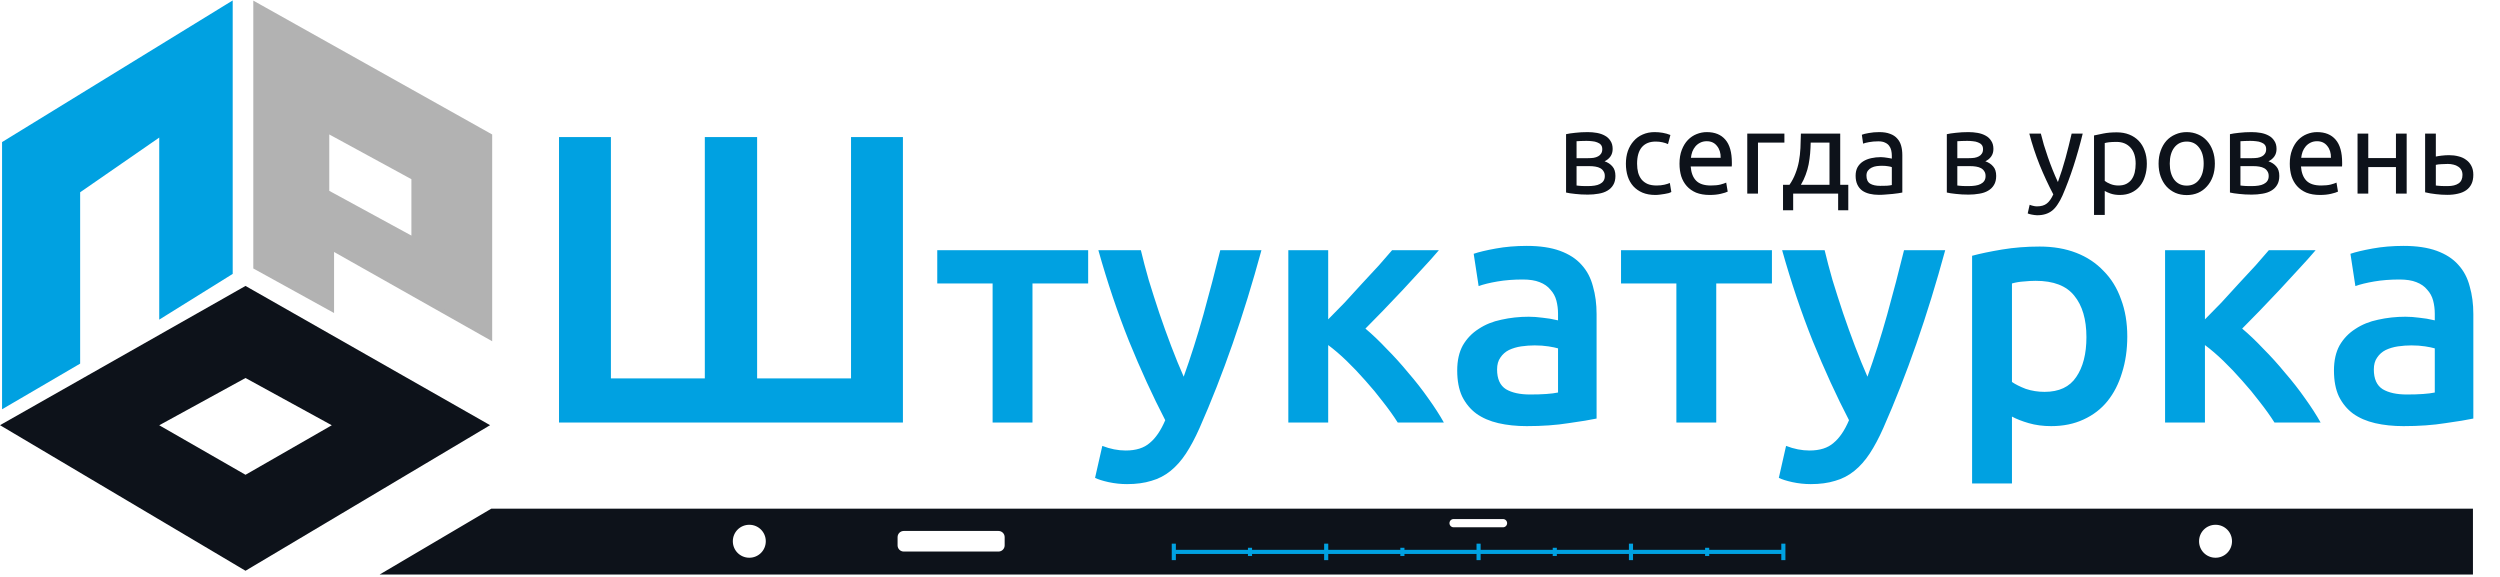
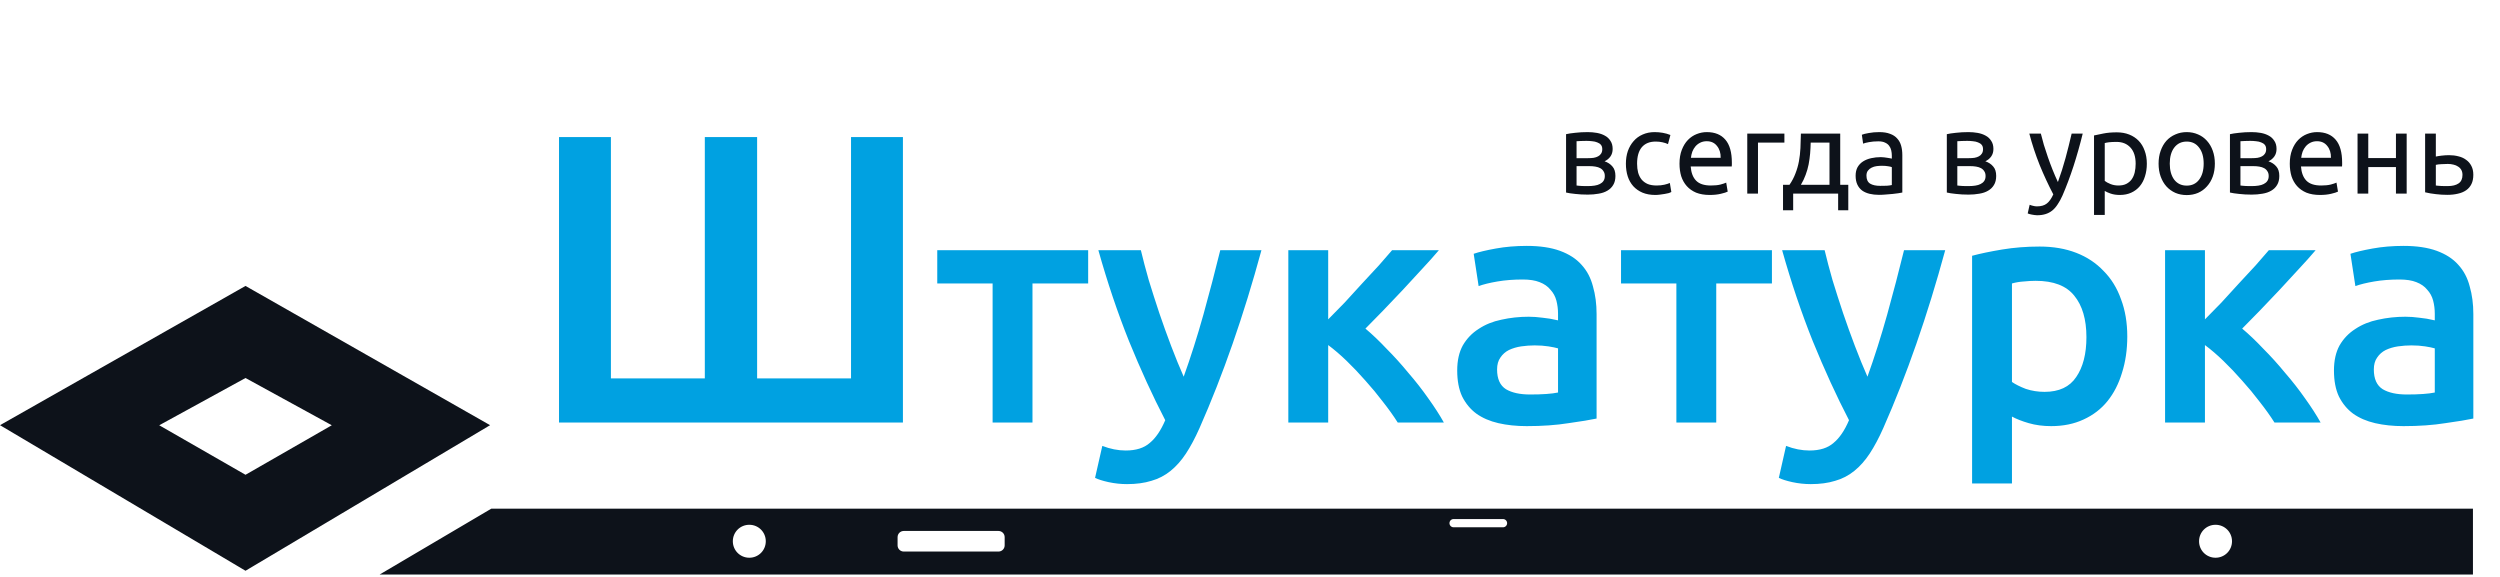
<svg xmlns="http://www.w3.org/2000/svg" width="607" height="140" viewBox="0 0 607 140" fill="none">
-   <path fill-rule="evenodd" clip-rule="evenodd" d="M59.609 138L118 103.244L59.609 70L1 103.244L59.609 138ZM81.578 103.244L59.609 115.854L37.64 103.244L59.609 91.208L81.578 103.244Z" fill="#0D121A" stroke="#0D121A" />
-   <path d="M18.959 88L1 98.5V34.776L56 1V66.224L39.163 76.706V32.447L18.959 46.424V88Z" fill="#00A1E1" stroke="#00A1E1" />
-   <path fill-rule="evenodd" clip-rule="evenodd" d="M119 32.944L62 1V64.887L80.612 75.155V60.324L119 82V32.944ZM79.449 31.803V46.634L100.388 58.042V43.211L79.449 31.803Z" fill="#B2B2B2" stroke="#B2B2B2" />
+   <path fill-rule="evenodd" clip-rule="evenodd" d="M59.609 138L118 103.244L59.609 70L1 103.244L59.609 138ZM81.578 103.244L59.609 115.854L37.64 103.244L59.609 91.208L81.578 103.244" fill="#0D121A" stroke="#0D121A" />
  <path d="M135.729 102.583V33.283H148.329V91.883H171.129V33.283H183.829V91.883H206.629V33.283H219.229V102.583H135.729ZM264.206 68.823H250.686V102.583H241.006V68.823H227.566V60.743H264.206V68.823ZM306.281 60.743C301.961 76.637 296.947 91.037 291.241 103.943C290.174 106.343 289.081 108.397 287.961 110.103C286.841 111.81 285.587 113.223 284.201 114.343C282.814 115.463 281.267 116.263 279.561 116.743C277.854 117.277 275.881 117.543 273.641 117.543C272.147 117.543 270.654 117.383 269.161 117.063C267.721 116.743 266.627 116.397 265.881 116.023L267.641 108.263C269.561 109.01 271.454 109.383 273.321 109.383C275.827 109.383 277.774 108.77 279.161 107.543C280.601 106.37 281.854 104.53 282.921 102.023C279.881 96.157 276.947 89.757 274.121 82.823C271.347 75.89 268.867 68.53 266.681 60.743H277.001C277.534 62.983 278.174 65.41 278.921 68.023C279.721 70.637 280.574 73.303 281.481 76.023C282.387 78.69 283.347 81.357 284.361 84.023C285.374 86.69 286.387 89.17 287.401 91.463C289.107 86.717 290.707 81.677 292.201 76.343C293.694 70.957 295.054 65.757 296.281 60.743H306.281ZM322.485 77.543C323.712 76.317 325.045 74.957 326.485 73.463C327.925 71.917 329.338 70.37 330.725 68.823C332.165 67.277 333.525 65.81 334.805 64.423C336.085 62.983 337.152 61.757 338.005 60.743H349.365C348.192 62.13 346.832 63.65 345.285 65.303C343.792 66.957 342.218 68.663 340.565 70.423C338.965 72.13 337.365 73.81 335.765 75.463C334.218 77.063 332.805 78.503 331.525 79.783C333.178 81.17 334.885 82.797 336.645 84.663C338.458 86.477 340.218 88.423 341.925 90.503C343.685 92.53 345.312 94.61 346.805 96.743C348.298 98.823 349.552 100.77 350.565 102.583H339.365C338.352 100.983 337.152 99.303 335.765 97.543C334.432 95.783 333.018 94.077 331.525 92.423C330.032 90.717 328.512 89.117 326.965 87.623C325.418 86.13 323.925 84.85 322.485 83.783V102.583H312.805V60.743H322.485V77.543ZM371.491 95.783C374.477 95.783 376.744 95.623 378.291 95.303V84.583C377.757 84.423 376.984 84.263 375.971 84.103C374.957 83.943 373.837 83.863 372.611 83.863C371.544 83.863 370.451 83.943 369.331 84.103C368.264 84.263 367.277 84.557 366.371 84.983C365.517 85.41 364.824 86.023 364.291 86.823C363.757 87.57 363.491 88.53 363.491 89.703C363.491 91.997 364.211 93.597 365.651 94.503C367.091 95.357 369.037 95.783 371.491 95.783ZM370.691 59.703C373.891 59.703 376.584 60.103 378.771 60.903C380.957 61.703 382.691 62.823 383.971 64.263C385.304 65.703 386.237 67.463 386.771 69.543C387.357 71.57 387.651 73.81 387.651 76.263V101.623C386.157 101.943 383.891 102.317 380.851 102.743C377.864 103.223 374.477 103.463 370.691 103.463C368.184 103.463 365.891 103.223 363.811 102.743C361.731 102.263 359.944 101.49 358.451 100.423C357.011 99.357 355.864 97.97 355.011 96.263C354.211 94.557 353.811 92.45 353.811 89.943C353.811 87.543 354.264 85.517 355.171 83.863C356.131 82.21 357.411 80.877 359.011 79.863C360.611 78.797 362.451 78.05 364.531 77.623C366.664 77.143 368.877 76.903 371.171 76.903C372.237 76.903 373.357 76.983 374.531 77.143C375.704 77.25 376.957 77.463 378.291 77.783V76.183C378.291 75.063 378.157 73.997 377.891 72.983C377.624 71.97 377.144 71.09 376.451 70.343C375.811 69.543 374.931 68.93 373.811 68.503C372.744 68.077 371.384 67.863 369.731 67.863C367.491 67.863 365.437 68.023 363.571 68.343C361.704 68.663 360.184 69.037 359.011 69.463L357.811 61.623C359.037 61.197 360.824 60.77 363.171 60.343C365.517 59.917 368.024 59.703 370.691 59.703ZM430.225 68.823H416.705V102.583H407.025V68.823H393.585V60.743H430.225V68.823ZM472.299 60.743C467.979 76.637 462.966 91.037 457.259 103.943C456.193 106.343 455.099 108.397 453.979 110.103C452.859 111.81 451.606 113.223 450.219 114.343C448.833 115.463 447.286 116.263 445.579 116.743C443.873 117.277 441.899 117.543 439.659 117.543C438.166 117.543 436.673 117.383 435.179 117.063C433.739 116.743 432.646 116.397 431.899 116.023L433.659 108.263C435.579 109.01 437.473 109.383 439.339 109.383C441.846 109.383 443.793 108.77 445.179 107.543C446.619 106.37 447.873 104.53 448.939 102.023C445.899 96.157 442.966 89.757 440.139 82.823C437.366 75.89 434.886 68.53 432.699 60.743H443.019C443.553 62.983 444.193 65.41 444.939 68.023C445.739 70.637 446.593 73.303 447.499 76.023C448.406 78.69 449.366 81.357 450.379 84.023C451.393 86.69 452.406 89.17 453.419 91.463C455.126 86.717 456.726 81.677 458.219 76.343C459.713 70.957 461.073 65.757 462.299 60.743H472.299ZM506.584 81.863C506.584 77.543 505.597 74.183 503.624 71.783C501.704 69.383 498.584 68.183 494.264 68.183C493.357 68.183 492.397 68.237 491.384 68.343C490.424 68.397 489.464 68.557 488.504 68.823V92.743C489.357 93.33 490.477 93.89 491.864 94.423C493.304 94.903 494.824 95.143 496.424 95.143C499.944 95.143 502.504 93.943 504.104 91.543C505.757 89.143 506.584 85.917 506.584 81.863ZM516.504 81.703C516.504 84.903 516.077 87.837 515.224 90.503C514.424 93.17 513.25 95.463 511.704 97.383C510.157 99.303 508.21 100.797 505.864 101.863C503.57 102.93 500.957 103.463 498.024 103.463C496.05 103.463 494.237 103.223 492.584 102.743C490.93 102.263 489.57 101.73 488.504 101.143V117.383H478.824V62.103C480.797 61.57 483.224 61.063 486.104 60.583C488.984 60.103 492.024 59.863 495.224 59.863C498.53 59.863 501.49 60.37 504.104 61.383C506.717 62.397 508.93 63.863 510.744 65.783C512.61 67.65 514.024 69.943 514.984 72.663C515.997 75.33 516.504 78.343 516.504 81.703ZM535.36 77.543C536.587 76.317 537.92 74.957 539.36 73.463C540.8 71.917 542.213 70.37 543.6 68.823C545.04 67.277 546.4 65.81 547.68 64.423C548.96 62.983 550.027 61.757 550.88 60.743H562.24C561.067 62.13 559.707 63.65 558.16 65.303C556.667 66.957 555.093 68.663 553.44 70.423C551.84 72.13 550.24 73.81 548.64 75.463C547.093 77.063 545.68 78.503 544.4 79.783C546.053 81.17 547.76 82.797 549.52 84.663C551.333 86.477 553.093 88.423 554.8 90.503C556.56 92.53 558.187 94.61 559.68 96.743C561.173 98.823 562.427 100.77 563.44 102.583H552.24C551.227 100.983 550.027 99.303 548.64 97.543C547.307 95.783 545.893 94.077 544.4 92.423C542.907 90.717 541.387 89.117 539.84 87.623C538.293 86.13 536.8 84.85 535.36 83.783V102.583H525.68V60.743H535.36V77.543ZM584.366 95.783C587.352 95.783 589.619 95.623 591.166 95.303V84.583C590.632 84.423 589.859 84.263 588.846 84.103C587.832 83.943 586.712 83.863 585.486 83.863C584.419 83.863 583.326 83.943 582.206 84.103C581.139 84.263 580.152 84.557 579.246 84.983C578.392 85.41 577.699 86.023 577.166 86.823C576.632 87.57 576.366 88.53 576.366 89.703C576.366 91.997 577.086 93.597 578.526 94.503C579.966 95.357 581.912 95.783 584.366 95.783ZM583.566 59.703C586.766 59.703 589.459 60.103 591.646 60.903C593.832 61.703 595.566 62.823 596.846 64.263C598.179 65.703 599.112 67.463 599.646 69.543C600.232 71.57 600.526 73.81 600.526 76.263V101.623C599.032 101.943 596.766 102.317 593.726 102.743C590.739 103.223 587.352 103.463 583.566 103.463C581.059 103.463 578.766 103.223 576.686 102.743C574.606 102.263 572.819 101.49 571.326 100.423C569.886 99.357 568.739 97.97 567.886 96.263C567.086 94.557 566.686 92.45 566.686 89.943C566.686 87.543 567.139 85.517 568.046 83.863C569.006 82.21 570.286 80.877 571.886 79.863C573.486 78.797 575.326 78.05 577.406 77.623C579.539 77.143 581.752 76.903 584.046 76.903C585.112 76.903 586.232 76.983 587.406 77.143C588.579 77.25 589.832 77.463 591.166 77.783V76.183C591.166 75.063 591.032 73.997 590.766 72.983C590.499 71.97 590.019 71.09 589.326 70.343C588.686 69.543 587.806 68.93 586.686 68.503C585.619 68.077 584.259 67.863 582.606 67.863C580.366 67.863 578.312 68.023 576.446 68.343C574.579 68.663 573.059 69.037 571.886 69.463L570.686 61.623C571.912 61.197 573.699 60.77 576.046 60.343C578.392 59.917 580.899 59.703 583.566 59.703Z" fill="#00A1E1" />
  <path d="M382.788 45.04C382.9 45.059 383.059 45.077 383.264 45.096C383.469 45.115 383.703 45.133 383.964 45.152C384.225 45.152 384.496 45.161 384.776 45.18C385.075 45.18 385.355 45.18 385.616 45.18C386.157 45.18 386.671 45.143 387.156 45.068C387.66 44.993 388.089 44.863 388.444 44.676C388.817 44.489 389.107 44.247 389.312 43.948C389.536 43.631 389.648 43.229 389.648 42.744C389.648 42.277 389.545 41.895 389.34 41.596C389.153 41.279 388.892 41.027 388.556 40.84C388.22 40.653 387.819 40.523 387.352 40.448C386.904 40.373 386.419 40.336 385.896 40.336H382.788V45.04ZM385.56 38.404C386.064 38.404 386.521 38.376 386.932 38.32C387.361 38.245 387.725 38.124 388.024 37.956C388.341 37.788 388.584 37.564 388.752 37.284C388.939 37.004 389.032 36.649 389.032 36.22C389.032 35.772 388.92 35.417 388.696 35.156C388.472 34.895 388.173 34.699 387.8 34.568C387.445 34.419 387.035 34.325 386.568 34.288C386.12 34.232 385.663 34.204 385.196 34.204C384.767 34.204 384.328 34.213 383.88 34.232C383.451 34.251 383.087 34.269 382.788 34.288V38.404H385.56ZM385.504 47.252C384.403 47.252 383.385 47.196 382.452 47.084C381.519 46.991 380.781 46.879 380.24 46.748V32.58C380.781 32.449 381.519 32.337 382.452 32.244C383.385 32.132 384.403 32.076 385.504 32.076C386.269 32.076 387.016 32.141 387.744 32.272C388.472 32.403 389.116 32.627 389.676 32.944C390.236 33.243 390.684 33.663 391.02 34.204C391.375 34.727 391.552 35.38 391.552 36.164C391.552 36.873 391.375 37.48 391.02 37.984C390.665 38.488 390.189 38.88 389.592 39.16C390.395 39.44 391.029 39.86 391.496 40.42C391.981 40.961 392.224 41.727 392.224 42.716C392.224 43.593 392.047 44.321 391.692 44.9C391.356 45.479 390.88 45.945 390.264 46.3C389.667 46.655 388.957 46.897 388.136 47.028C387.315 47.177 386.437 47.252 385.504 47.252ZM401.908 47.336C400.732 47.336 399.696 47.149 398.8 46.776C397.923 46.403 397.176 45.88 396.56 45.208C395.963 44.536 395.515 43.743 395.216 42.828C394.917 41.895 394.768 40.868 394.768 39.748C394.768 38.628 394.927 37.601 395.244 36.668C395.58 35.735 396.047 34.932 396.644 34.26C397.241 33.569 397.969 33.037 398.828 32.664C399.705 32.272 400.676 32.076 401.74 32.076C402.393 32.076 403.047 32.132 403.7 32.244C404.353 32.356 404.979 32.533 405.576 32.776L404.988 34.988C404.596 34.801 404.139 34.652 403.616 34.54C403.112 34.428 402.571 34.372 401.992 34.372C400.536 34.372 399.416 34.829 398.632 35.744C397.867 36.659 397.484 37.993 397.484 39.748C397.484 40.532 397.568 41.251 397.736 41.904C397.923 42.557 398.203 43.117 398.576 43.584C398.968 44.051 399.463 44.415 400.06 44.676C400.657 44.919 401.385 45.04 402.244 45.04C402.935 45.04 403.56 44.975 404.12 44.844C404.68 44.713 405.119 44.573 405.436 44.424L405.8 46.608C405.651 46.701 405.436 46.795 405.156 46.888C404.876 46.963 404.559 47.028 404.204 47.084C403.849 47.159 403.467 47.215 403.056 47.252C402.664 47.308 402.281 47.336 401.908 47.336ZM407.783 39.748C407.783 38.46 407.97 37.34 408.343 36.388C408.717 35.417 409.211 34.615 409.827 33.98C410.443 33.345 411.153 32.869 411.955 32.552C412.758 32.235 413.579 32.076 414.419 32.076C416.379 32.076 417.882 32.692 418.927 33.924C419.973 35.137 420.495 36.995 420.495 39.496C420.495 39.608 420.495 39.757 420.495 39.944C420.495 40.112 420.486 40.271 420.467 40.42H410.499C410.611 41.932 411.05 43.08 411.815 43.864C412.581 44.648 413.775 45.04 415.399 45.04C416.314 45.04 417.079 44.965 417.695 44.816C418.33 44.648 418.806 44.489 419.123 44.34L419.487 46.524C419.17 46.692 418.61 46.869 417.807 47.056C417.023 47.243 416.127 47.336 415.119 47.336C413.85 47.336 412.749 47.149 411.815 46.776C410.901 46.384 410.145 45.852 409.547 45.18C408.95 44.508 408.502 43.715 408.203 42.8C407.923 41.867 407.783 40.849 407.783 39.748ZM417.779 38.32C417.798 37.144 417.499 36.183 416.883 35.436C416.286 34.671 415.455 34.288 414.391 34.288C413.794 34.288 413.262 34.409 412.795 34.652C412.347 34.876 411.965 35.175 411.647 35.548C411.33 35.921 411.078 36.351 410.891 36.836C410.723 37.321 410.611 37.816 410.555 38.32H417.779ZM433.252 34.624H426.84V47H424.236V32.44H433.252V34.624ZM432.917 44.872H434.485C435.101 43.976 435.586 43.052 435.941 42.1C436.314 41.148 436.594 40.168 436.781 39.16C436.967 38.133 437.089 37.069 437.145 35.968C437.201 34.848 437.238 33.672 437.257 32.44H446.805V44.872H448.765V51.06H446.301V47H435.381V51.06H432.917V44.872ZM444.201 44.872V34.624H439.637C439.618 35.501 439.571 36.388 439.497 37.284C439.422 38.161 439.301 39.039 439.133 39.916C438.965 40.775 438.722 41.624 438.405 42.464C438.106 43.285 437.723 44.088 437.257 44.872H444.201ZM456.508 45.124C457.124 45.124 457.665 45.115 458.132 45.096C458.617 45.059 459.019 45.003 459.336 44.928V40.588C459.149 40.495 458.841 40.42 458.412 40.364C458.001 40.289 457.497 40.252 456.9 40.252C456.508 40.252 456.088 40.28 455.64 40.336C455.211 40.392 454.809 40.513 454.436 40.7C454.081 40.868 453.783 41.111 453.54 41.428C453.297 41.727 453.176 42.128 453.176 42.632C453.176 43.565 453.475 44.219 454.072 44.592C454.669 44.947 455.481 45.124 456.508 45.124ZM456.284 32.076C457.329 32.076 458.207 32.216 458.916 32.496C459.644 32.757 460.223 33.14 460.652 33.644C461.1 34.129 461.417 34.717 461.604 35.408C461.791 36.08 461.884 36.827 461.884 37.648V46.748C461.66 46.785 461.343 46.841 460.932 46.916C460.54 46.972 460.092 47.028 459.588 47.084C459.084 47.14 458.533 47.187 457.936 47.224C457.357 47.28 456.779 47.308 456.2 47.308C455.379 47.308 454.623 47.224 453.932 47.056C453.241 46.888 452.644 46.627 452.14 46.272C451.636 45.899 451.244 45.413 450.964 44.816C450.684 44.219 450.544 43.5 450.544 42.66C450.544 41.857 450.703 41.167 451.02 40.588C451.356 40.009 451.804 39.543 452.364 39.188C452.924 38.833 453.577 38.572 454.324 38.404C455.071 38.236 455.855 38.152 456.676 38.152C456.937 38.152 457.208 38.171 457.488 38.208C457.768 38.227 458.029 38.264 458.272 38.32C458.533 38.357 458.757 38.395 458.944 38.432C459.131 38.469 459.261 38.497 459.336 38.516V37.788C459.336 37.359 459.289 36.939 459.196 36.528C459.103 36.099 458.935 35.725 458.692 35.408C458.449 35.072 458.113 34.811 457.684 34.624C457.273 34.419 456.732 34.316 456.06 34.316C455.201 34.316 454.445 34.381 453.792 34.512C453.157 34.624 452.681 34.745 452.364 34.876L452.056 32.72C452.392 32.571 452.952 32.431 453.736 32.3C454.52 32.151 455.369 32.076 456.284 32.076ZM475.237 45.04C475.349 45.059 475.508 45.077 475.713 45.096C475.919 45.115 476.152 45.133 476.413 45.152C476.675 45.152 476.945 45.161 477.225 45.18C477.524 45.18 477.804 45.18 478.065 45.18C478.607 45.18 479.12 45.143 479.605 45.068C480.109 44.993 480.539 44.863 480.893 44.676C481.267 44.489 481.556 44.247 481.761 43.948C481.985 43.631 482.097 43.229 482.097 42.744C482.097 42.277 481.995 41.895 481.789 41.596C481.603 41.279 481.341 41.027 481.005 40.84C480.669 40.653 480.268 40.523 479.801 40.448C479.353 40.373 478.868 40.336 478.345 40.336H475.237V45.04ZM478.009 38.404C478.513 38.404 478.971 38.376 479.381 38.32C479.811 38.245 480.175 38.124 480.473 37.956C480.791 37.788 481.033 37.564 481.201 37.284C481.388 37.004 481.481 36.649 481.481 36.22C481.481 35.772 481.369 35.417 481.145 35.156C480.921 34.895 480.623 34.699 480.249 34.568C479.895 34.419 479.484 34.325 479.017 34.288C478.569 34.232 478.112 34.204 477.645 34.204C477.216 34.204 476.777 34.213 476.329 34.232C475.9 34.251 475.536 34.269 475.237 34.288V38.404H478.009ZM477.953 47.252C476.852 47.252 475.835 47.196 474.901 47.084C473.968 46.991 473.231 46.879 472.689 46.748V32.58C473.231 32.449 473.968 32.337 474.901 32.244C475.835 32.132 476.852 32.076 477.953 32.076C478.719 32.076 479.465 32.141 480.193 32.272C480.921 32.403 481.565 32.627 482.125 32.944C482.685 33.243 483.133 33.663 483.469 34.204C483.824 34.727 484.001 35.38 484.001 36.164C484.001 36.873 483.824 37.48 483.469 37.984C483.115 38.488 482.639 38.88 482.041 39.16C482.844 39.44 483.479 39.86 483.945 40.42C484.431 40.961 484.673 41.727 484.673 42.716C484.673 43.593 484.496 44.321 484.141 44.9C483.805 45.479 483.329 45.945 482.713 46.3C482.116 46.655 481.407 46.897 480.585 47.028C479.764 47.177 478.887 47.252 477.953 47.252ZM492.802 49.716C493.007 49.809 493.268 49.893 493.586 49.968C493.922 50.061 494.248 50.108 494.566 50.108C495.592 50.108 496.395 49.875 496.974 49.408C497.552 48.96 498.075 48.223 498.542 47.196C497.366 44.956 496.264 42.585 495.238 40.084C494.23 37.564 493.39 35.016 492.718 32.44H495.518C495.723 33.28 495.966 34.185 496.246 35.156C496.544 36.127 496.871 37.125 497.226 38.152C497.58 39.179 497.963 40.205 498.374 41.232C498.784 42.259 499.214 43.248 499.662 44.2C500.371 42.24 500.987 40.299 501.51 38.376C502.032 36.453 502.527 34.475 502.994 32.44H505.682C505.01 35.184 504.263 37.825 503.442 40.364C502.62 42.884 501.734 45.245 500.782 47.448C500.408 48.288 500.016 49.007 499.606 49.604C499.214 50.22 498.775 50.724 498.29 51.116C497.804 51.508 497.254 51.797 496.638 51.984C496.04 52.171 495.359 52.264 494.594 52.264C494.388 52.264 494.174 52.245 493.95 52.208C493.726 52.189 493.502 52.152 493.278 52.096C493.072 52.059 492.876 52.012 492.69 51.956C492.522 51.9 492.4 51.853 492.326 51.816L492.802 49.716ZM518.536 39.748C518.536 38.049 518.116 36.743 517.276 35.828C516.436 34.913 515.316 34.456 513.916 34.456C513.132 34.456 512.516 34.484 512.068 34.54C511.638 34.596 511.293 34.661 511.032 34.736V43.92C511.349 44.181 511.806 44.433 512.404 44.676C513.001 44.919 513.654 45.04 514.364 45.04C515.11 45.04 515.745 44.909 516.268 44.648C516.809 44.368 517.248 43.995 517.584 43.528C517.92 43.043 518.162 42.483 518.312 41.848C518.461 41.195 518.536 40.495 518.536 39.748ZM521.252 39.748C521.252 40.849 521.102 41.867 520.804 42.8C520.524 43.733 520.104 44.536 519.544 45.208C518.984 45.88 518.293 46.403 517.472 46.776C516.669 47.149 515.745 47.336 514.7 47.336C513.86 47.336 513.113 47.224 512.46 47C511.825 46.776 511.349 46.561 511.032 46.356V52.18H508.428V32.888C509.044 32.739 509.809 32.58 510.724 32.412C511.657 32.225 512.73 32.132 513.944 32.132C515.064 32.132 516.072 32.309 516.968 32.664C517.864 33.019 518.629 33.523 519.264 34.176C519.898 34.829 520.384 35.632 520.72 36.584C521.074 37.517 521.252 38.572 521.252 39.748ZM537.768 39.72C537.768 40.877 537.6 41.923 537.264 42.856C536.928 43.789 536.452 44.592 535.836 45.264C535.238 45.936 534.52 46.459 533.68 46.832C532.84 47.187 531.925 47.364 530.936 47.364C529.946 47.364 529.032 47.187 528.192 46.832C527.352 46.459 526.624 45.936 526.008 45.264C525.41 44.592 524.944 43.789 524.608 42.856C524.272 41.923 524.104 40.877 524.104 39.72C524.104 38.581 524.272 37.545 524.608 36.612C524.944 35.66 525.41 34.848 526.008 34.176C526.624 33.504 527.352 32.991 528.192 32.636C529.032 32.263 529.946 32.076 530.936 32.076C531.925 32.076 532.84 32.263 533.68 32.636C534.52 32.991 535.238 33.504 535.836 34.176C536.452 34.848 536.928 35.66 537.264 36.612C537.6 37.545 537.768 38.581 537.768 39.72ZM535.052 39.72C535.052 38.077 534.678 36.78 533.932 35.828C533.204 34.857 532.205 34.372 530.936 34.372C529.666 34.372 528.658 34.857 527.912 35.828C527.184 36.78 526.82 38.077 526.82 39.72C526.82 41.363 527.184 42.669 527.912 43.64C528.658 44.592 529.666 45.068 530.936 45.068C532.205 45.068 533.204 44.592 533.932 43.64C534.678 42.669 535.052 41.363 535.052 39.72ZM543.979 45.04C544.091 45.059 544.25 45.077 544.455 45.096C544.661 45.115 544.894 45.133 545.155 45.152C545.417 45.152 545.687 45.161 545.967 45.18C546.266 45.18 546.546 45.18 546.807 45.18C547.349 45.18 547.862 45.143 548.347 45.068C548.851 44.993 549.281 44.863 549.635 44.676C550.009 44.489 550.298 44.247 550.503 43.948C550.727 43.631 550.839 43.229 550.839 42.744C550.839 42.277 550.737 41.895 550.531 41.596C550.345 41.279 550.083 41.027 549.747 40.84C549.411 40.653 549.01 40.523 548.543 40.448C548.095 40.373 547.61 40.336 547.087 40.336H543.979V45.04ZM546.751 38.404C547.255 38.404 547.713 38.376 548.123 38.32C548.553 38.245 548.917 38.124 549.215 37.956C549.533 37.788 549.775 37.564 549.943 37.284C550.13 37.004 550.223 36.649 550.223 36.22C550.223 35.772 550.111 35.417 549.887 35.156C549.663 34.895 549.365 34.699 548.991 34.568C548.637 34.419 548.226 34.325 547.759 34.288C547.311 34.232 546.854 34.204 546.387 34.204C545.958 34.204 545.519 34.213 545.071 34.232C544.642 34.251 544.278 34.269 543.979 34.288V38.404H546.751ZM546.695 47.252C545.594 47.252 544.577 47.196 543.643 47.084C542.71 46.991 541.973 46.879 541.431 46.748V32.58C541.973 32.449 542.71 32.337 543.643 32.244C544.577 32.132 545.594 32.076 546.695 32.076C547.461 32.076 548.207 32.141 548.935 32.272C549.663 32.403 550.307 32.627 550.867 32.944C551.427 33.243 551.875 33.663 552.211 34.204C552.566 34.727 552.743 35.38 552.743 36.164C552.743 36.873 552.566 37.48 552.211 37.984C551.857 38.488 551.381 38.88 550.783 39.16C551.586 39.44 552.221 39.86 552.687 40.42C553.173 40.961 553.415 41.727 553.415 42.716C553.415 43.593 553.238 44.321 552.883 44.9C552.547 45.479 552.071 45.945 551.455 46.3C550.858 46.655 550.149 46.897 549.327 47.028C548.506 47.177 547.629 47.252 546.695 47.252ZM555.959 39.748C555.959 38.46 556.146 37.34 556.519 36.388C556.893 35.417 557.387 34.615 558.003 33.98C558.619 33.345 559.329 32.869 560.131 32.552C560.934 32.235 561.755 32.076 562.595 32.076C564.555 32.076 566.058 32.692 567.103 33.924C568.149 35.137 568.671 36.995 568.671 39.496C568.671 39.608 568.671 39.757 568.671 39.944C568.671 40.112 568.662 40.271 568.643 40.42H558.675C558.787 41.932 559.226 43.08 559.991 43.864C560.757 44.648 561.951 45.04 563.575 45.04C564.49 45.04 565.255 44.965 565.871 44.816C566.506 44.648 566.982 44.489 567.299 44.34L567.663 46.524C567.346 46.692 566.786 46.869 565.983 47.056C565.199 47.243 564.303 47.336 563.295 47.336C562.026 47.336 560.925 47.149 559.991 46.776C559.077 46.384 558.321 45.852 557.723 45.18C557.126 44.508 556.678 43.715 556.379 42.8C556.099 41.867 555.959 40.849 555.959 39.748ZM565.955 38.32C565.974 37.144 565.675 36.183 565.059 35.436C564.462 34.671 563.631 34.288 562.567 34.288C561.97 34.288 561.438 34.409 560.971 34.652C560.523 34.876 560.141 35.175 559.823 35.548C559.506 35.921 559.254 36.351 559.067 36.836C558.899 37.321 558.787 37.816 558.731 38.32H565.955ZM584.34 47H581.736V40.56H575.016V47H572.412V32.44H575.016V38.376H581.736V32.44H584.34V47ZM594.334 45.18C595.435 45.18 596.303 44.965 596.938 44.536C597.573 44.107 597.89 43.416 597.89 42.464C597.89 41.997 597.797 41.596 597.61 41.26C597.423 40.924 597.162 40.653 596.826 40.448C596.509 40.224 596.135 40.065 595.706 39.972C595.277 39.86 594.819 39.804 594.334 39.804C593.83 39.804 593.307 39.823 592.766 39.86C592.243 39.879 591.795 39.935 591.422 40.028V45.04C591.534 45.059 591.702 45.077 591.926 45.096C592.15 45.115 592.393 45.133 592.654 45.152C592.934 45.152 593.214 45.161 593.494 45.18C593.793 45.18 594.073 45.18 594.334 45.18ZM588.818 46.692V32.44H591.422V38.012C591.571 37.975 591.767 37.937 592.01 37.9C592.271 37.863 592.542 37.825 592.822 37.788C593.121 37.751 593.429 37.723 593.746 37.704C594.063 37.685 594.362 37.676 594.642 37.676C595.445 37.676 596.201 37.769 596.91 37.956C597.619 38.124 598.235 38.404 598.758 38.796C599.299 39.169 599.729 39.664 600.046 40.28C600.363 40.877 600.522 41.596 600.522 42.436C600.522 43.313 600.373 44.06 600.074 44.676C599.775 45.292 599.346 45.796 598.786 46.188C598.226 46.58 597.554 46.86 596.77 47.028C596.005 47.215 595.146 47.308 594.194 47.308C593.261 47.308 592.346 47.252 591.45 47.14C590.554 47.047 589.677 46.897 588.818 46.692Z" fill="#0D121A" />
  <path fill-rule="evenodd" clip-rule="evenodd" d="M119.432 124L94 139H599.932V124H119.432ZM351.43 127.025C351.43 126.197 352.102 125.525 352.93 125.525H364.93C365.758 125.525 366.43 126.197 366.43 127.025C366.43 127.854 365.758 128.525 364.93 128.525H352.93C352.102 128.525 351.43 127.854 351.43 127.025ZM244.432 132.417C244.432 133.521 243.537 134.417 242.432 134.417H219.432C218.328 134.417 217.432 133.521 217.432 132.417V130.417C217.432 129.312 218.328 128.417 219.432 128.417H242.432C243.537 128.417 244.432 129.312 244.432 130.417V132.417ZM533.432 131.417C533.432 128.917 535.432 126.917 537.932 126.917C540.432 126.917 542.432 128.917 542.432 131.417C542.432 133.917 540.432 135.917 537.932 135.917C535.432 135.917 533.432 133.917 533.432 131.417ZM181.932 126.917C179.432 126.917 177.432 128.917 177.432 131.417C177.432 133.917 179.432 135.917 181.932 135.917C184.432 135.917 186.432 133.917 186.432 131.417C186.432 128.917 184.432 126.917 181.932 126.917Z" fill="#0D121A" stroke="#0D121A" />
-   <path d="M322 134H396M322 134H433H396M322 134H303.5H285V132V136M396 134V132M396 134V136M322 132V136M359 132V136M377.5 135V133M340.5 135V133M433 132V136M303.5 135V133M414.5 135V133" stroke="#00A1E1" />
</svg>